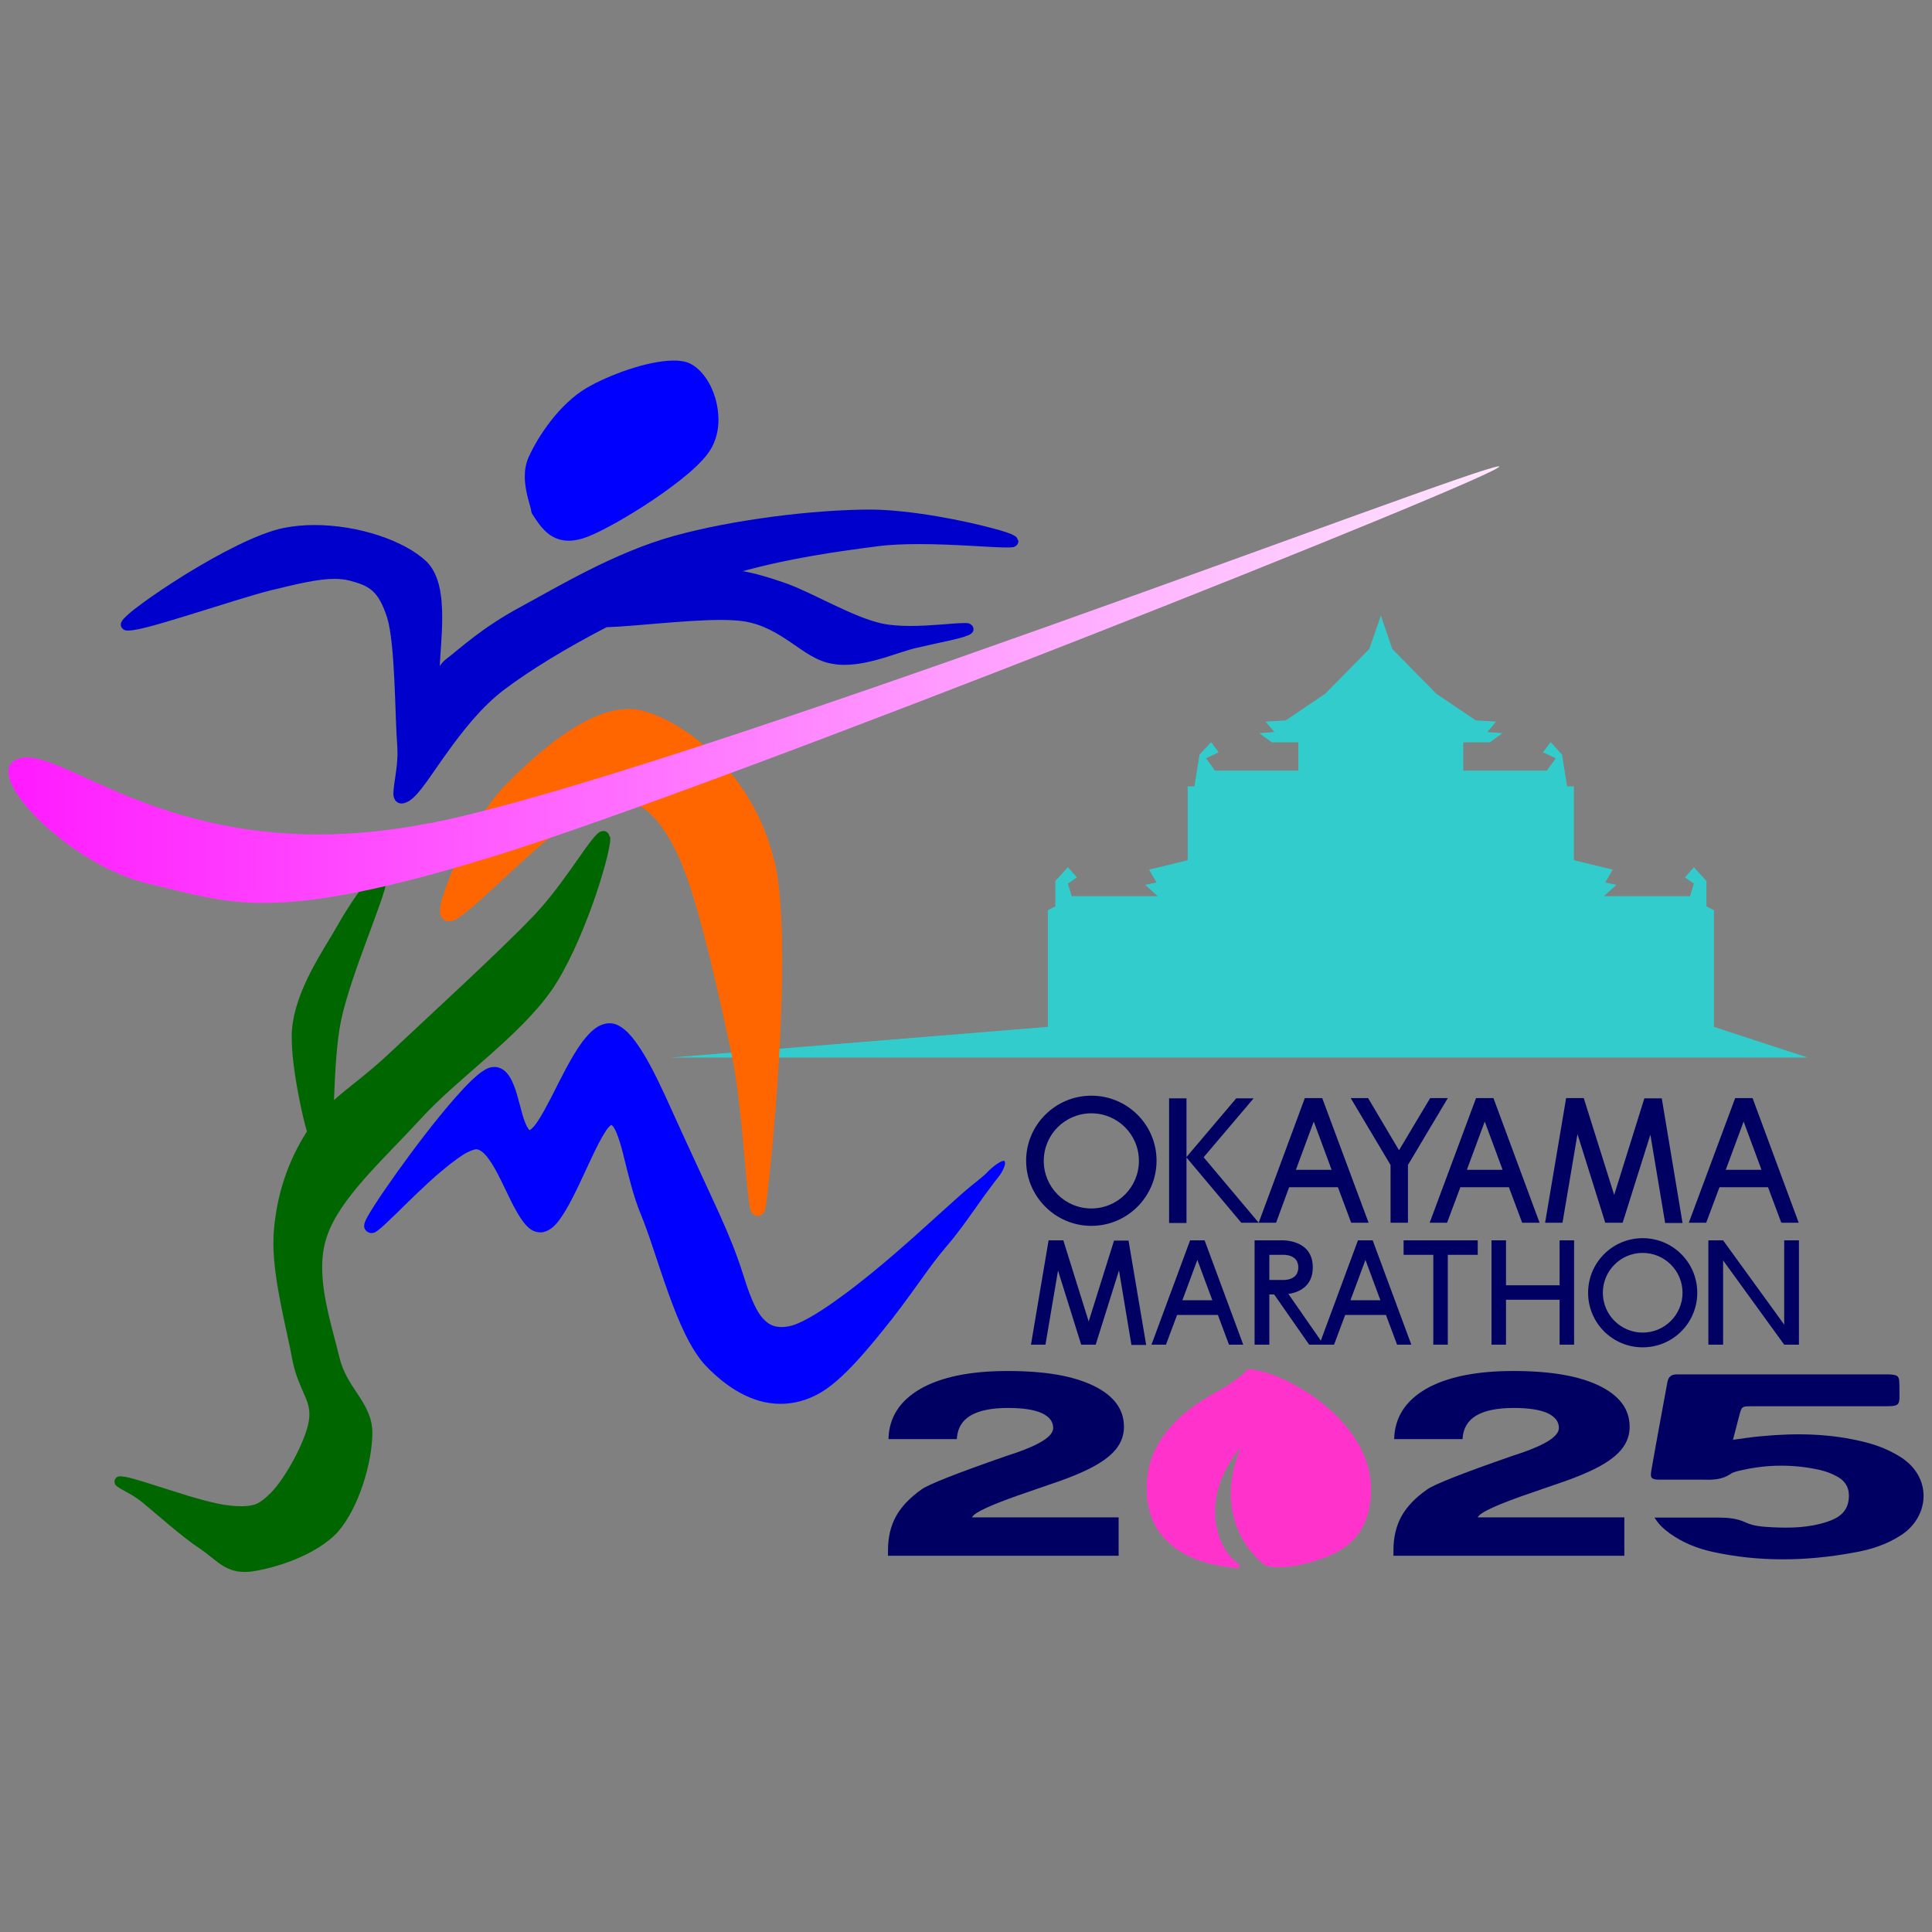
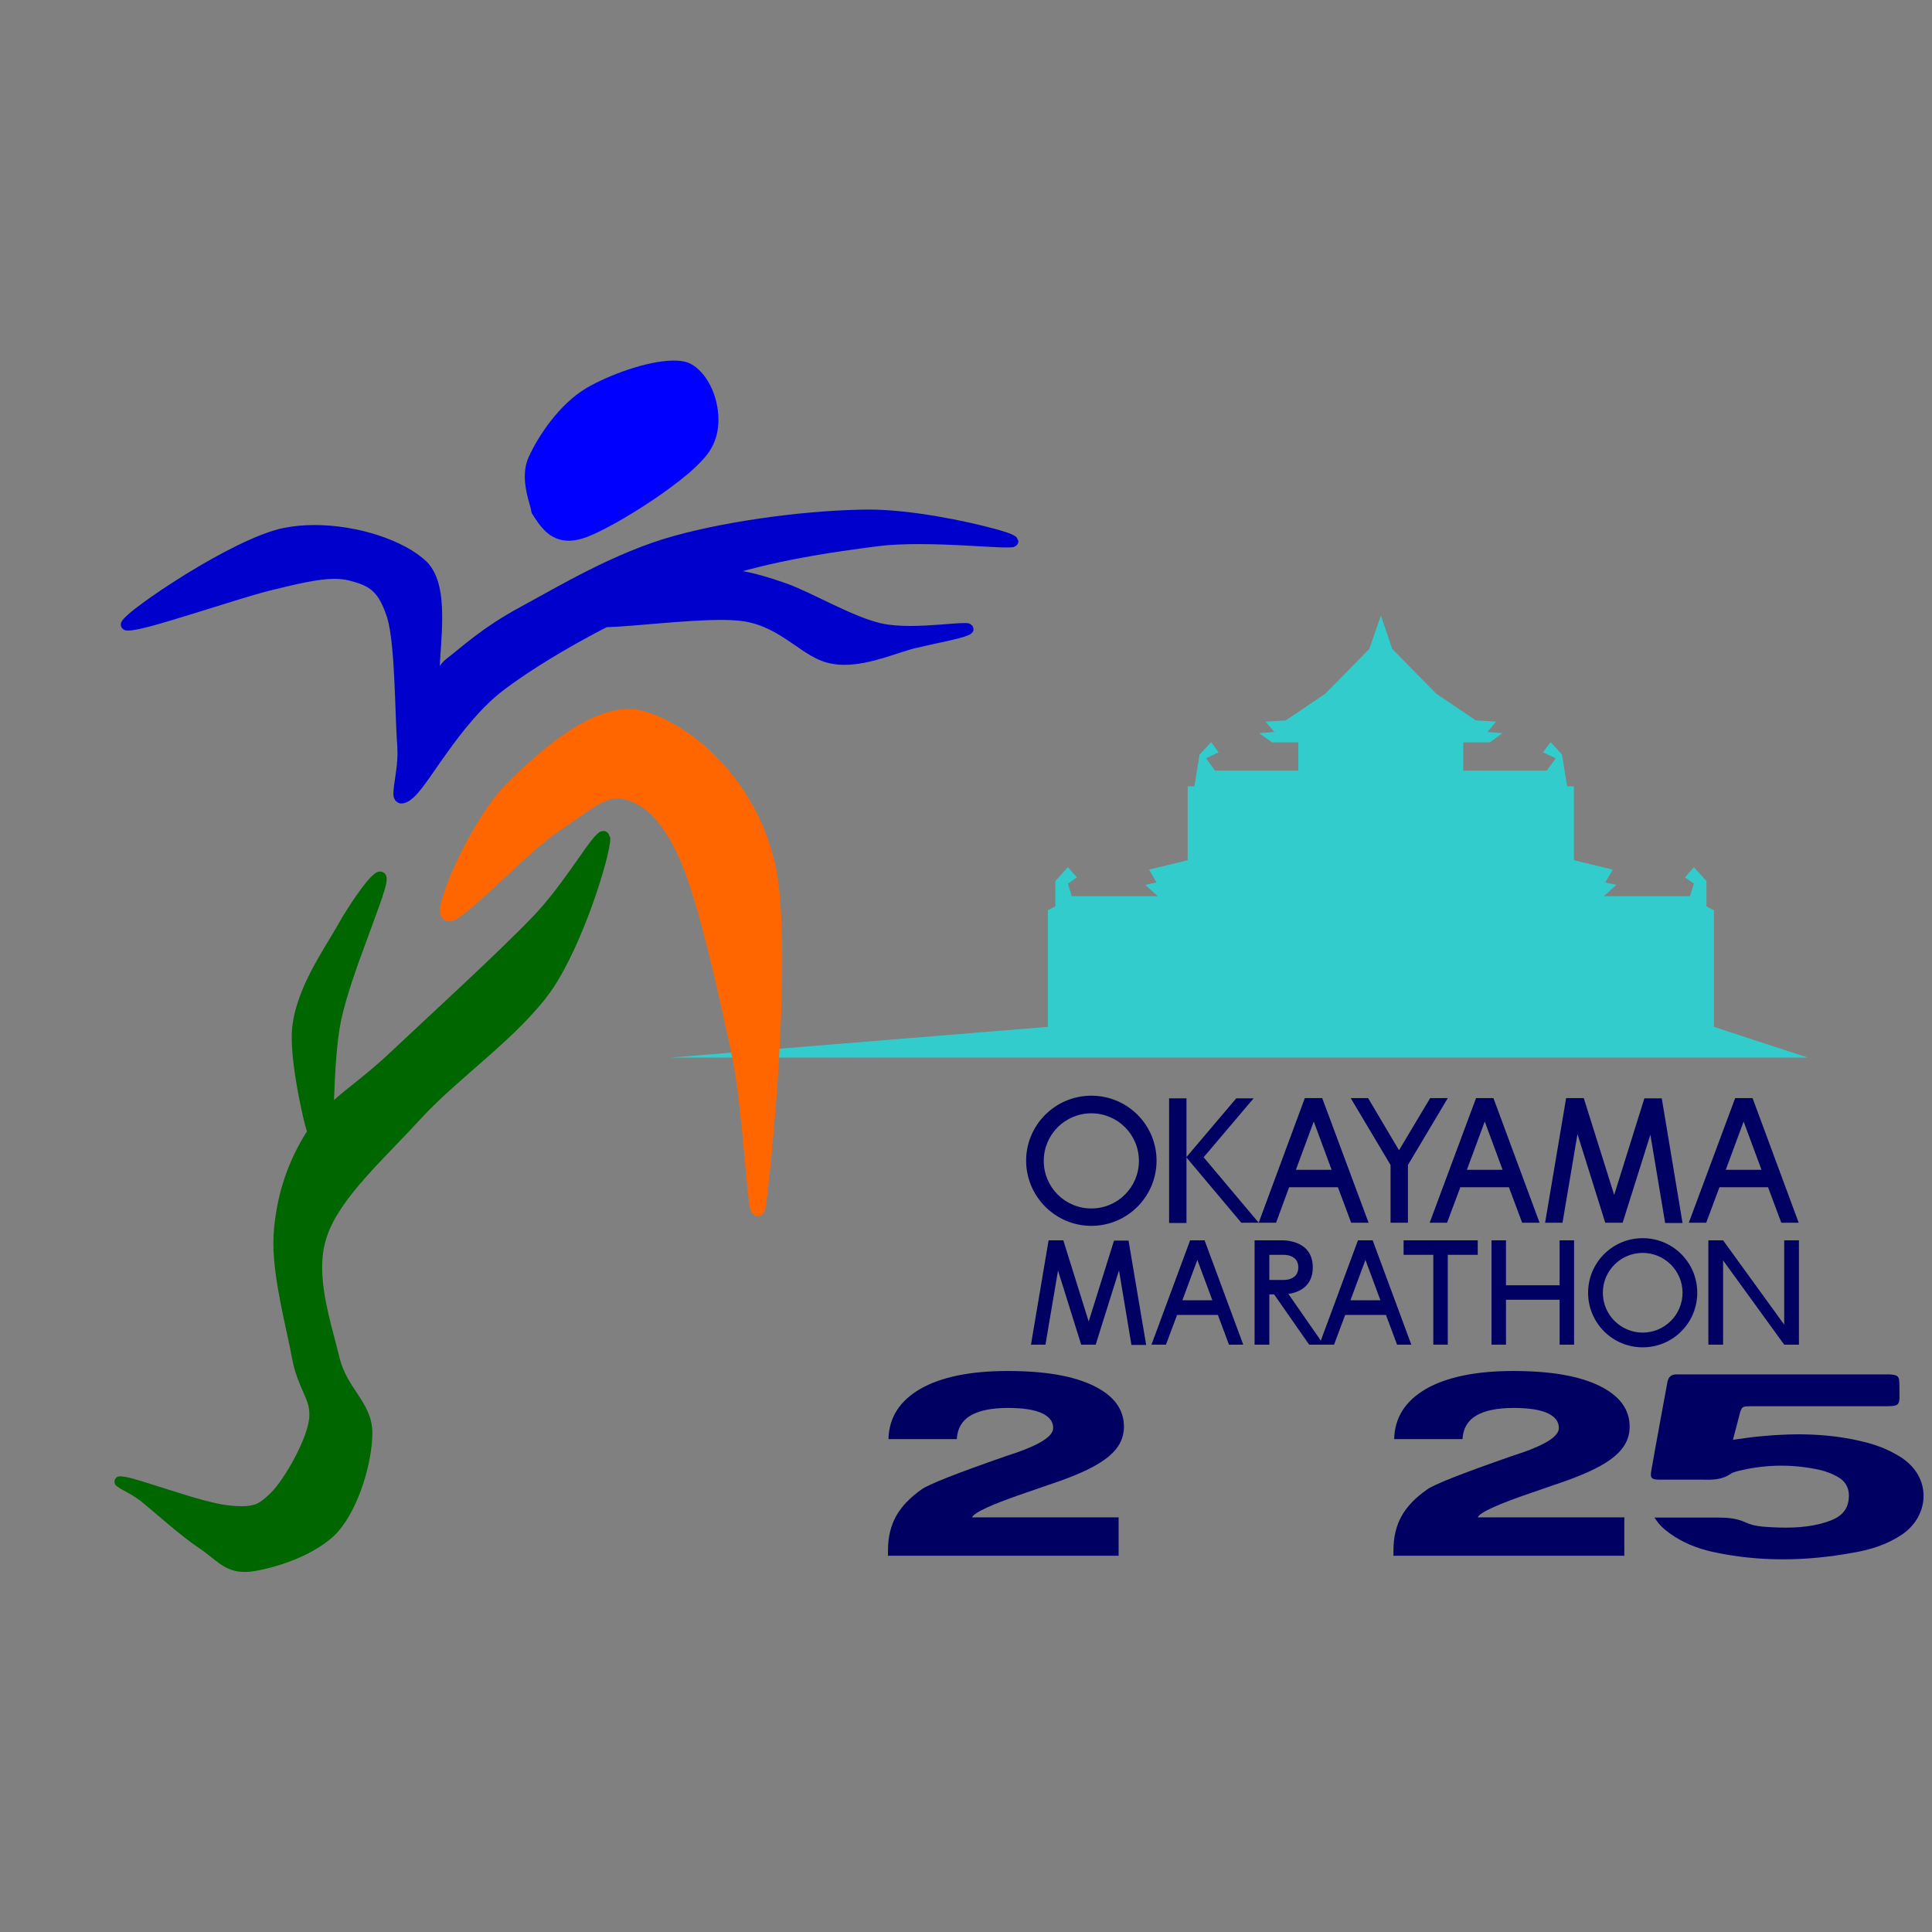
<svg xmlns="http://www.w3.org/2000/svg" id="layer" viewBox="0 0 80 80">
  <rect x="0" y="0" width="80" height="80" fill="#808080" stroke="none" />
  <defs>
    <style>
	.cls-1,.cls-2{fill:#000063;}
	.cls-3{fill:#f60;}
	.cls-4{fill:#00c;}
	.cls-5{fill:blue;}
	.cls-2,.cls-6{fill-rule:evenodd;}
	.cls-7{fill:#ff32cb;}
	.cls-6{fill:#3cc;}
	.cls-8{fill:url(#pink_gradient);}
	.cls-9{fill:#060;}
	@media (prefers-color-scheme: dark) {
		.cls-1,.cls-2{fill:#fff;}
		.cls-3{fill:#fff;}
		.cls-4{fill:#fff;}
		.cls-5{fill:fff;}
		.cls-2,.cls-6{fill-rule:evenodd;}
		.cls-7{fill:#fff;}
		.cls-6{fill:#fff;}
		.cls-8{fill:#fff;}
		.cls-9{fill:#fff;}
	}
</style>
    <linearGradient id="pink_gradient" x1=".35" y1="28.35" x2="62.09" y2="28.35" gradientUnits="userSpaceOnUse">
      <stop offset="0" stop-color="#ff1bff" />
      <stop offset="1" stop-color="#ffe6ff" />
    </linearGradient>
  </defs>
  <polygon class="cls-6" points="43.39 42.52 27.79 43.79 74.85 43.79 70.97 42.52 70.97 37.69 70.66 37.53 70.66 36.48 70.14 35.91 69.77 36.33 70.14 36.59 69.98 37.11 66.41 37.11 66.93 36.64 66.47 36.54 66.78 36.01 65.17 35.62 65.17 32.56 64.89 32.56 64.68 31.25 64.21 30.73 63.89 31.15 64.42 31.4 64.05 31.91 60.59 31.91 60.59 30.74 61.69 30.74 62.21 30.36 61.59 30.31 61.95 29.88 61.11 29.83 59.48 28.73 58.65 27.89 57.65 26.87 57.18 25.49 56.7 26.87 55.7 27.89 54.87 28.73 53.24 29.83 52.4 29.88 52.77 30.31 52.14 30.36 52.67 30.74 53.76 30.74 53.76 31.91 50.31 31.91 49.94 31.4 50.46 31.15 50.15 30.73 49.67 31.25 49.46 32.56 49.18 32.56 49.18 35.62 47.58 36.01 47.89 36.54 47.42 36.64 47.94 37.11 44.38 37.11 44.22 36.59 44.59 36.33 44.22 35.91 43.7 36.48 43.7 37.53 43.39 37.69 43.39 42.52" />
  <path class="cls-4" d="m42.15,22.37h0c-.05-.16-.11-.16-.15-.19-.15-.09-.43-.18-.84-.29-1.21-.33-3.44-.78-5.11-.79-2.35,0-5.74.42-8.17,1.1-2.45.68-4.82,2.12-6.36,2.95-1.57.85-2.43,1.67-3.02,2.12-.12.09-.22.2-.29.31.02-.5.1-1.25.1-2,0-.88-.1-1.78-.65-2.33-.92-.87-2.82-1.51-4.65-1.51-.43,0-.85.04-1.26.12-1.08.22-2.7,1.08-4.08,1.93-.69.43-1.32.85-1.79,1.2-.23.17-.43.32-.57.45-.14.13-.22.19-.29.33h0s-.02.06-.02.09c0,.12.1.21.16.23.06.02.11.02.15.02.42,0,1.48-.33,2.69-.7,1.19-.37,2.48-.78,3.15-.95,1.15-.28,2.01-.49,2.69-.49.23,0,.43.02.63.07.83.22,1.19.41,1.56,1.53.34,1.11.32,4.07.42,5.32,0,.09.01.19.01.28,0,.65-.16,1.27-.17,1.66,0,.09,0,.17.05.26.03.09.16.18.27.18h.02c.12,0,.21-.05.32-.11.43-.28.88-1.05,1.54-1.96.65-.91,1.45-1.94,2.41-2.66,1.09-.82,2.63-1.75,4.22-2.57,1.12-.03,3.25-.3,4.74-.3.37,0,.7.02.96.06.79.13,1.38.5,1.94.88.56.38,1.07.78,1.73.88.16.03.31.04.47.04,1.12,0,2.25-.54,3.02-.71.42-.1.96-.21,1.4-.31.22-.05.41-.1.56-.15.07-.02.13-.05.19-.07.03-.01.05-.03.09-.06.03-.02.09-.07.09-.18,0-.07-.04-.14-.07-.16-.03-.03-.06-.04-.08-.06-.09-.04-.16-.03-.25-.03-.42,0-1.34.12-2.23.12-.41,0-.82-.03-1.15-.1-1.21-.26-2.89-1.28-3.99-1.67-.75-.26-1.28-.41-1.78-.5,1.96-.54,3.94-.82,5.58-1.03.52-.07,1.12-.09,1.73-.09,1.47,0,2.97.14,3.6.14.09,0,.17,0,.24-.01.03,0,.06,0,.11-.03.03-.01.14-.07.15-.21,0,0,0-.01,0-.04" />
  <path class="cls-5" d="m22.03,21.27c.17.26.34.53.58.75.24.22.55.37.94.37h0c.23,0,.48-.05.77-.16.62-.24,1.69-.84,2.72-1.53,1.03-.7,1.99-1.45,2.38-2.08.23-.38.33-.81.33-1.23,0-1.01-.5-2-1.18-2.34-.19-.09-.42-.12-.67-.12-1.09,0-2.72.61-3.62,1.14-1.13.67-2.01,2.01-2.39,2.86-.12.27-.16.54-.16.8,0,.65.26,1.27.27,1.45" />
-   <path class="cls-5" d="m41.63,48.09c-.13-.12-.6.3-.67.37-.34.36-.45.37-1.22,1.05-1.15,1.02-2.22,2.04-3.64,3.2-1.42,1.16-2.79,2.1-3.44,2.21-.11.02-.21.03-.3.03-.35,0-.57-.13-.79-.38-.33-.38-.57-1.07-.82-1.86-.25-.79-.59-1.62-.96-2.44-.48-1.06-1.3-2.8-2.02-4.4-.36-.8-.72-1.56-1.08-2.17-.37-.6-.7-1.06-1.13-1.26-.11-.05-.22-.07-.33-.07-.47.02-.8.36-1.11.76-.46.62-.89,1.51-1.28,2.28-.2.38-.38.73-.55.98-.16.26-.33.41-.36.4,0,0-.01,0-.01,0-.02-.01-.12-.15-.2-.37-.13-.35-.23-.87-.38-1.31-.08-.22-.16-.43-.29-.6-.12-.17-.32-.33-.58-.33-.13,0-.26.04-.38.11-.35.2-.78.64-1.29,1.22-.76.87-1.66,2.05-2.38,3.06-.36.51-.68.97-.91,1.33-.12.18-.21.34-.28.46-.07.13-.11.2-.14.31h0s-.01.06-.01.09c0,.05,0,.12.07.19.06.08.17.11.23.11.16-.01.18-.06.24-.09.18-.13.44-.38.79-.72.52-.51,1.2-1.19,1.84-1.73.32-.27.63-.51.89-.68.26-.17.49-.25.58-.25h0s0,0,.01,0c.12,0,.32.13.52.42.32.44.63,1.16.94,1.78.16.31.31.59.49.82.17.22.38.42.7.42.04,0,.07,0,.11-.01.42-.1.65-.45.92-.88.39-.65.78-1.56,1.14-2.31.18-.38.35-.71.5-.94.07-.12.14-.21.2-.26.03-.03.05-.04.06-.05h0s0,0,0,0c0,0,0,0,.04.03.14.1.34.68.5,1.37.18.7.37,1.54.68,2.29.34.81.71,2.06,1.14,3.26.43,1.2.92,2.35,1.56,3.03.84.87,1.89,1.57,3.09,1.57h0c.52,0,1.06-.13,1.6-.43.92-.51,1.97-1.76,3.02-3.09,1.03-1.33,1.55-2.18,2.21-2.95.63-.73,1.17-1.54,1.58-2.11.23-.31.44-.6.61-.81.15-.18.35-.56.25-.66" />
  <path class="cls-3" d="m32.05,35.6c-.85-3.47-3.52-5.64-5.41-6.16-.2-.06-.41-.08-.61-.08-.95,0-1.91.51-2.81,1.14-.89.63-1.71,1.42-2.32,2.04-.65.66-1.3,1.75-1.81,2.76-.25.51-.47,1-.62,1.42-.15.42-.25.74-.25,1,0,.1,0,.21.14.35h0c.07.06.16.08.23.08.19,0,.28-.08.43-.17.46-.31,1.2-1.01,1.98-1.73.77-.72,1.57-1.45,2.06-1.77,1.11-.75,1.9-1.44,2.52-1.42.08,0,.16,0,.25.03.81.2,1.6.82,2.37,2.61.76,1.77,1.62,5.72,2.12,8.08.21,1.02.37,2.61.49,3.93.06.66.11,1.26.16,1.69.03.22.05.4.07.53.01.07.02.12.04.18.01.03.02.06.05.1.02.03.09.13.25.14.17,0,.23-.11.25-.15.07-.12.06-.18.09-.31.14-.98.67-6.03.67-10.11,0-1.66-.08-3.15-.33-4.17" />
  <path class="cls-9" d="m25.24,34.64h0s-.02-.09-.06-.14c-.04-.05-.13-.1-.2-.09-.17.02-.21.09-.29.16-.24.24-.6.78-1.06,1.43-.46.65-1.01,1.38-1.58,1.97-1.44,1.5-4.33,4.14-5.89,5.61-.93.88-1.69,1.4-2.33,1.97.04-1.13.11-2.41.29-3.28.2-.95.65-2.23,1.07-3.35.41-1.13.78-2.06.82-2.46h0s0-.03,0-.05c0-.06,0-.12-.04-.19-.03-.07-.15-.14-.23-.13-.12,0-.18.05-.24.1-.21.16-.45.48-.73.87-.27.39-.56.84-.77,1.22-.57,1.02-1.77,2.67-1.91,4.36-.01.11-.01.22-.01.34,0,.9.22,2.16.46,3.22.05.23.11.45.17.65-.8,1.25-1.28,2.69-1.38,4.26,0,.12-.01.24-.01.37,0,1.57.57,3.62.78,4.8.11.59.3,1,.45,1.35.15.34.26.59.26.92,0,.08,0,.17-.02.27-.13.87-1.01,2.43-1.57,2.99-.46.45-.65.55-1.19.56-.17,0-.36-.01-.6-.04-.48-.05-1.41-.31-2.27-.59-.87-.27-1.66-.54-1.99-.59-.07,0-.12-.02-.17-.02-.03,0-.05,0-.1.01-.04,0-.16.08-.16.21.02.17.08.16.11.2.1.08.25.15.44.26.19.1.4.24.57.37.53.43,1.66,1.45,2.41,1.94.31.21.56.44.83.63.27.19.59.34,1.01.34h0c.08,0,.16,0,.25-.01.96-.12,2.75-.67,3.64-1.66.86-.99,1.41-2.85,1.42-4.08,0-.66-.3-1.14-.6-1.6-.31-.46-.62-.92-.77-1.55-.24-1.03-.71-2.42-.71-3.71,0-.45.06-.89.2-1.29.54-1.59,2.32-3.16,3.89-4.87,1.53-1.68,4.04-3.37,5.4-5.3.66-.95,1.26-2.34,1.71-3.58.44-1.25.72-2.3.73-2.7,0-.03,0-.05,0-.08" />
-   <path class="cls-8" d="m17.8,34.08c-5.74,1.14-9.77,0-12.54-1.12-2.15-.88-3.54-1.75-4.39-1.57-1.94.42,1.91,4.43,5.3,5.21,3.39.78,5.04,1.71,14.36-1.17,9.32-2.88,42-15.89,41.55-16.12,0,0,0,0-.02,0-1.01,0-34.15,12.78-44.26,14.78" />
  <path class="cls-1" d="m45.19,45.37c-1.49,0-2.7,1.21-2.7,2.69s1.21,2.7,2.7,2.7,2.7-1.21,2.7-2.7-1.21-2.69-2.7-2.69m0,4.67c-1.09,0-1.97-.88-1.97-1.97s.88-1.97,1.97-1.97,1.97.88,1.97,1.97-.88,1.97-1.97,1.97m22.83,1.23c-1.25,0-2.26,1.01-2.26,2.26s1.01,2.26,2.26,2.26,2.26-1.01,2.26-2.26-1.01-2.26-2.26-2.26m0,3.91c-.91,0-1.65-.74-1.65-1.65s.74-1.65,1.65-1.65,1.65.74,1.65,1.65-.74,1.65-1.65,1.65m-8.07-9.71l-1.65,2.77v2.39h-.72v-2.39l-1.65-2.77h.72l1.28,2.16,1.29-2.16h.72Zm-4,5.16h.72l-1.92-5.16h-.72l-1.91,5.16h.72l.54-1.47h2.02l.55,1.47Zm-2.29-2.19l.74-2,.74,2h-1.48Zm9.37,2.19h.72l-1.91-5.16h-.72l-1.92,5.16h.72l.55-1.47h2.01l.55,1.47Zm-2.29-2.19l.74-2,.74,2h-1.48Zm13.02,2.19h.72l-1.91-5.16h-.72l-1.92,5.16h.72l.55-1.47h2.01l.55,1.47Zm-2.3-2.19l.74-2,.74,2h-1.48Zm-3.12-1.46l-1.15,3.65h-.72l-1.15-3.67-.62,3.67h-.72l.87-5.16h.73l1.26,4.01,1.25-4h0s0,0,0,0h.72s.86,5.16.86,5.16h-.72l-.61-3.65Zm-17.46,8.7h.6l-1.6-4.32h0s-.6,0-.6,0h0s-1.6,4.32-1.6,4.32h.6l.46-1.23h1.69l.46,1.23Zm-1.92-1.84l.62-1.67.62,1.67h-1.24Zm8.88,1.84h.6l-1.6-4.32h0s-.61,0-.61,0h0s-1.6,4.32-1.6,4.32h.61l.46-1.23h1.69l.46,1.23Zm-1.92-1.84l.62-1.67.62,1.67h-1.24Zm-9.59-1.22l-.96,3.06h-.6l-.96-3.07-.52,3.07h-.6l.73-4.32h.61l1.05,3.36,1.05-3.35h0s0,0,0,0h.6,0s.73,4.32.73,4.32h-.61l-.51-3.06Zm5.07-1.99l-2.27-2.7v2.71h-.72v-5.16h.72v2.43l2.06-2.43h.72l-2.07,2.44,2.28,2.71h-.72Zm23.09.73v4.32h-.61l-2.53-3.49v3.49h-.61v-4.32h.61l2.53,3.49v-3.49h.61Zm-9.31,0v4.32h-.6v-1.86h-2.22v1.86h-.6v-4.32h.6v1.86h2.22v-1.86h.6Zm-4,.6h-1.23v3.72h-.6v-3.72h-1.23v-.6h3.07v.6Zm-6.98,3.72h.61l-1.46-2.1c.39-.06,1.01-.28,1.01-1.1h0c0-1.2-1.32-1.12-1.32-1.12h-1.09v4.32h.61v-2.08h.2l1.45,2.08Zm-1.64-3.72h.59s.61-.03.61.52h0c0,.55-.61.52-.61.52h-.59v-1.04Z" />
  <path class="cls-1" d="m36.77,64.41v-.22c0-.53.11-1,.33-1.4.22-.4.57-.77,1.05-1.11.28-.21,1.45-.67,3.49-1.38l.21-.07s.11-.04.21-.07c1.04-.36,1.55-.7,1.55-1.03,0-.27-.16-.47-.48-.62-.32-.14-.78-.21-1.39-.21-.69,0-1.21.11-1.56.32-.35.21-.54.54-.56.97h-2.83c.02-.89.46-1.58,1.32-2.08.86-.49,2.06-.74,3.61-.74s2.71.2,3.56.61c.84.41,1.26.97,1.26,1.7,0,.46-.2.87-.62,1.22-.41.35-1.09.69-2.05,1.03-.34.12-.81.28-1.39.48-1.41.48-2.15.82-2.23,1.02h6.07v1.59h-9.57Z" />
-   <path class="cls-7" d="m51.67,56.7s-.39.43-1.14.85c-.74.41-3.09,1.64-3.05,4.09,0,2.36,1.99,3.09,3.37,3.25,0,0,.86.18.3-.24-.58-.43-1.66-2.4.23-4.74-1.26,3.07.72,4.69.97,4.88.27.2,1.28.05,1.28.05,1.83-.37,3.14-1.06,3.14-3.2,0-2.89-3.74-4.94-5.11-4.94Z" />
  <path class="cls-1" d="m57.7,64.41v-.22c0-.53.11-1,.33-1.4.22-.4.57-.77,1.06-1.11.28-.21,1.45-.67,3.49-1.38l.21-.07s.11-.04.21-.07c1.04-.36,1.55-.7,1.55-1.03,0-.27-.16-.47-.48-.62-.32-.14-.78-.21-1.39-.21-.69,0-1.21.11-1.56.32-.35.21-.54.54-.56.97h-2.83c.02-.89.46-1.58,1.32-2.08.86-.49,2.07-.74,3.61-.74s2.71.2,3.56.61c.84.41,1.26.97,1.26,1.7,0,.46-.2.87-.62,1.22-.41.35-1.09.69-2.05,1.03-.34.12-.81.28-1.39.48-1.41.48-2.15.82-2.23,1.02h6.07v1.59h-9.57Z" />
  <path class="cls-2" d="m71.75,59.62c.44-.06.82-.12,1.2-.15,1.44-.14,2.88-.11,4.29.25.52.13,1.01.33,1.47.62,1.32.85,1.18,2.46.02,3.22-.62.41-1.31.62-2.03.74-1.93.35-3.86.38-5.78-.04-.64-.14-1.24-.38-1.77-.76-.23-.17-.45-.35-.64-.66h.5c.71,0,1.42,0,2.14,0,.39,0,.77.03,1.13.2.34.16.72.18,1.09.2.78.04,1.56.02,2.3-.23.45-.15.82-.39.88-.92.05-.41-.09-.73-.46-.94-.23-.13-.47-.22-.72-.28-1.07-.24-2.15-.24-3.22,0-.17.04-.36.07-.5.17-.35.23-.72.24-1.11.23-.6,0-1.2,0-1.8,0-.36,0-.42-.06-.36-.39.21-1.21.44-2.42.66-3.63.04-.24.16-.34.39-.34.1,0,.19,0,.29,0h8.25c.08,0,.16,0,.24,0,.39.02.44.06.44.46,0,.89.11.86-.81.86-1.76,0-3.53,0-5.29,0-.43,0-.43,0-.54.42-.08.3-.15.59-.25.96" />
</svg>